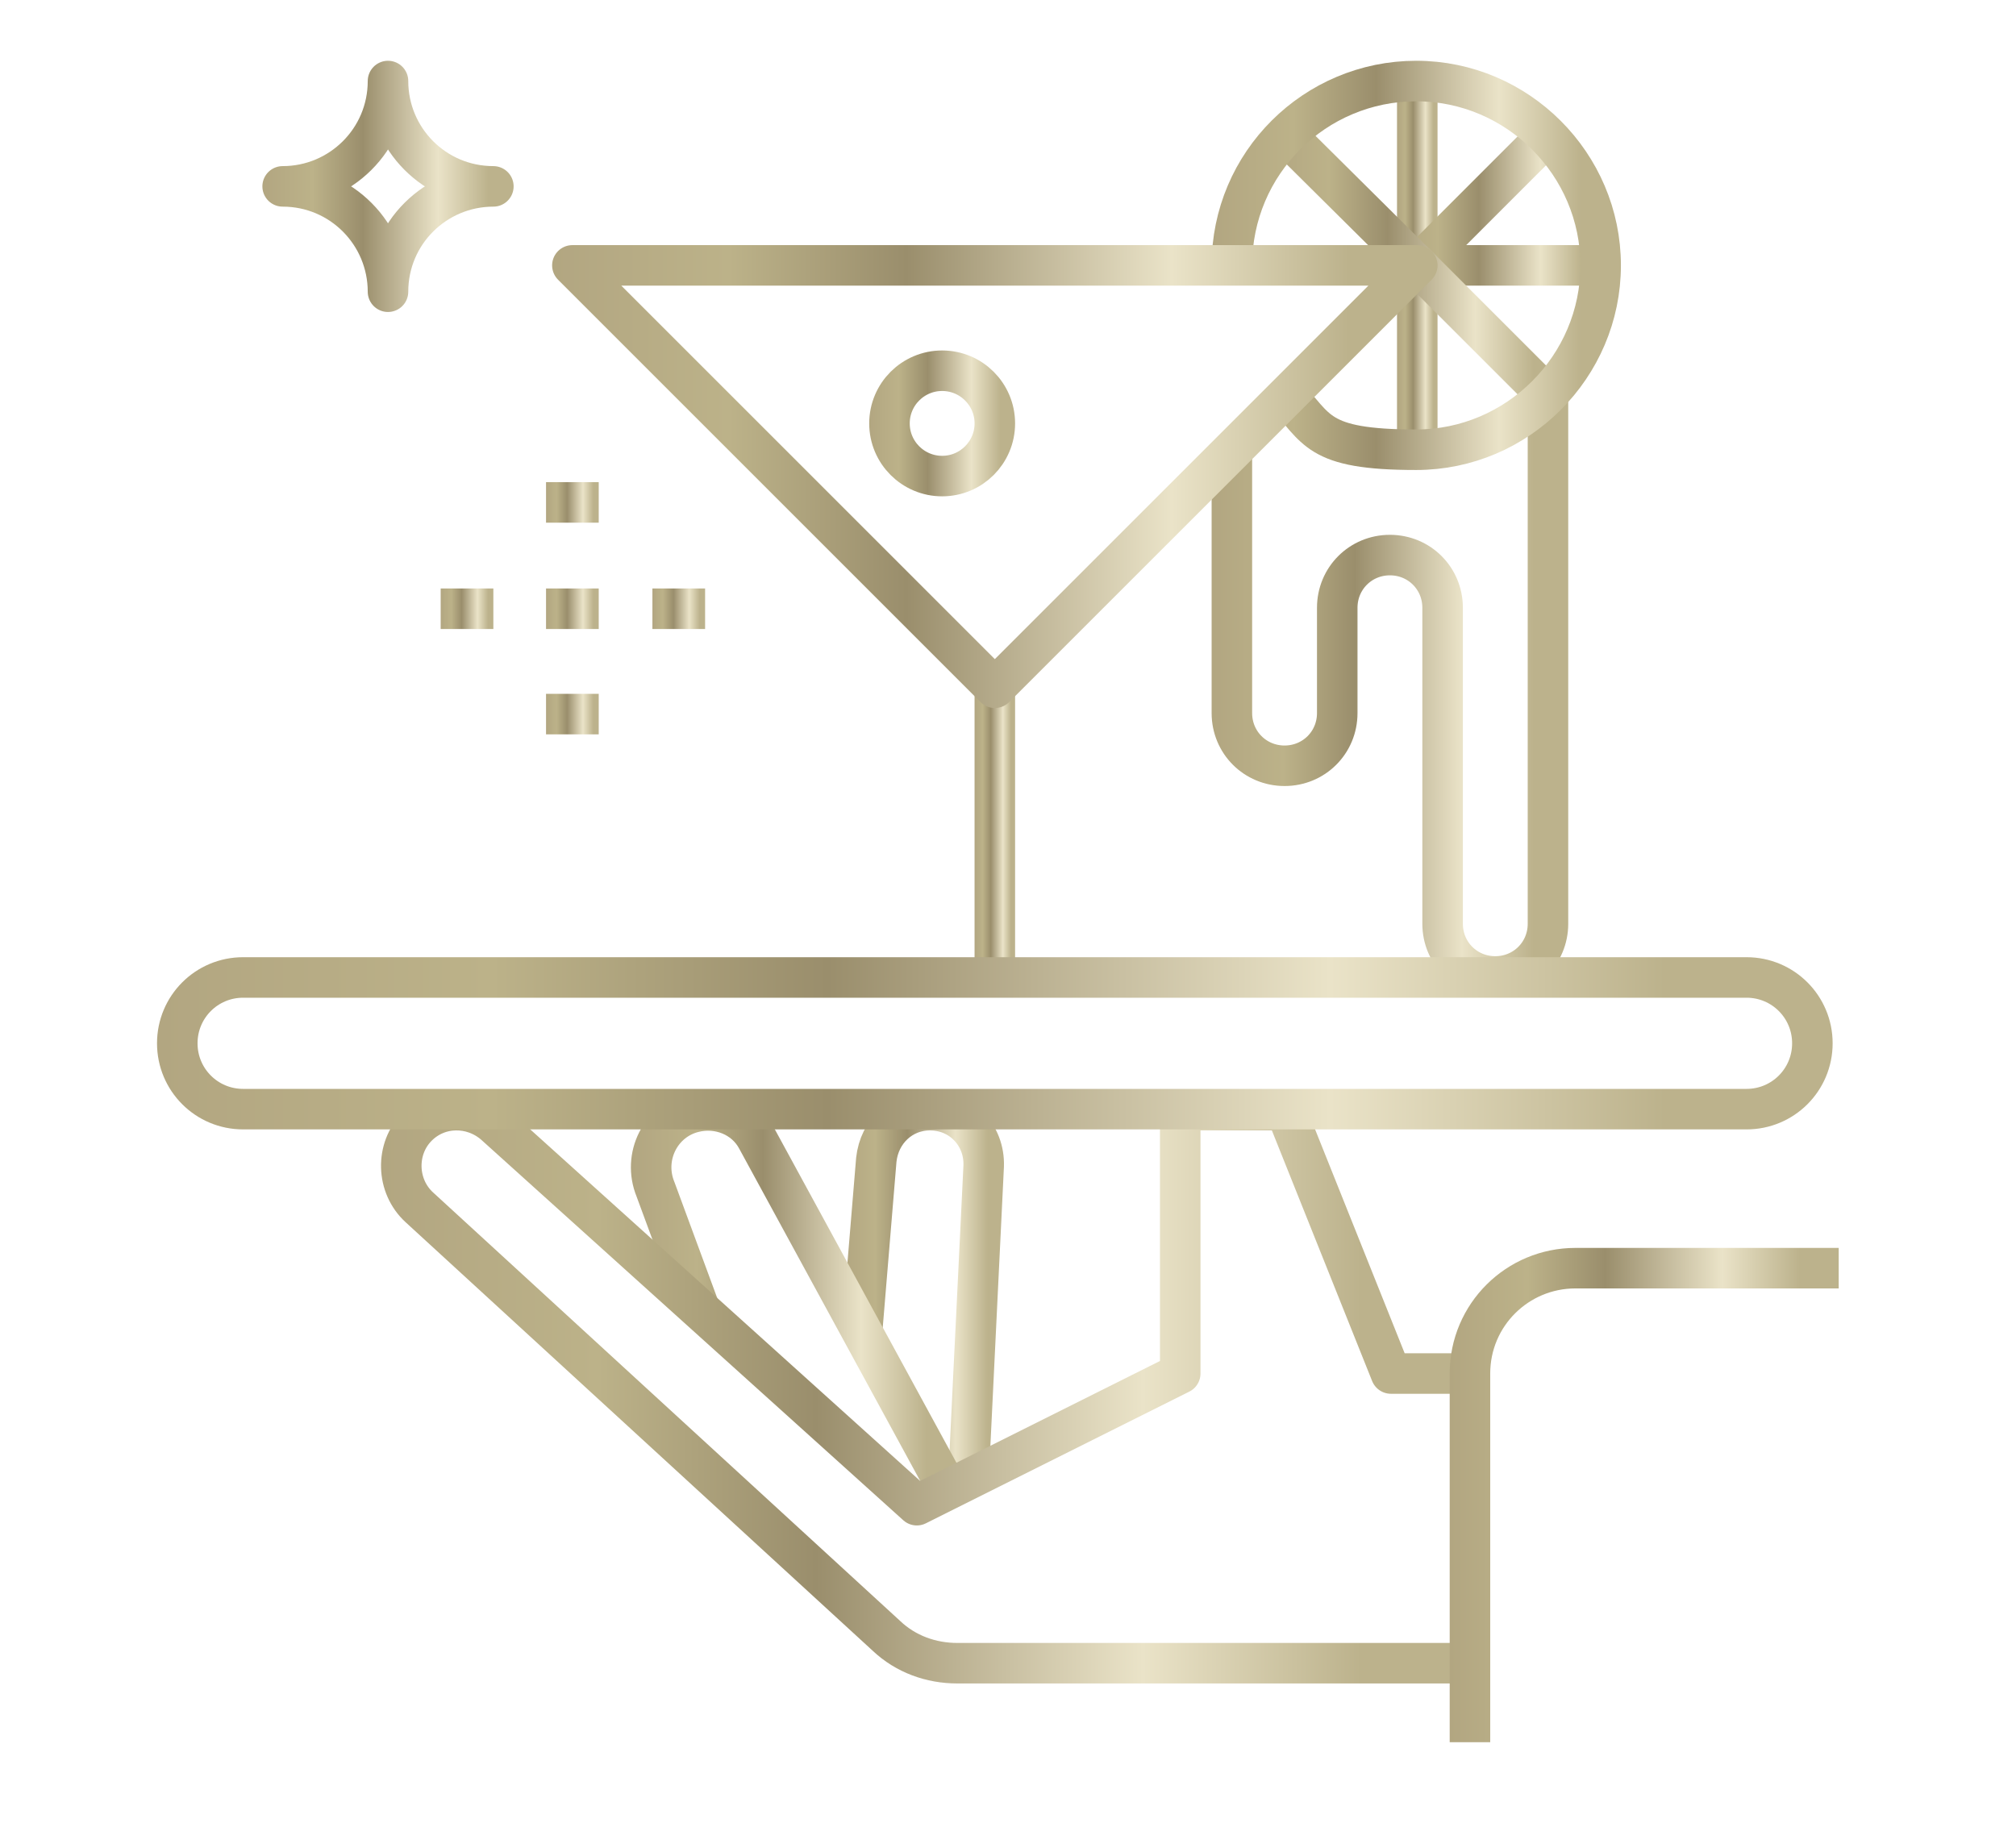
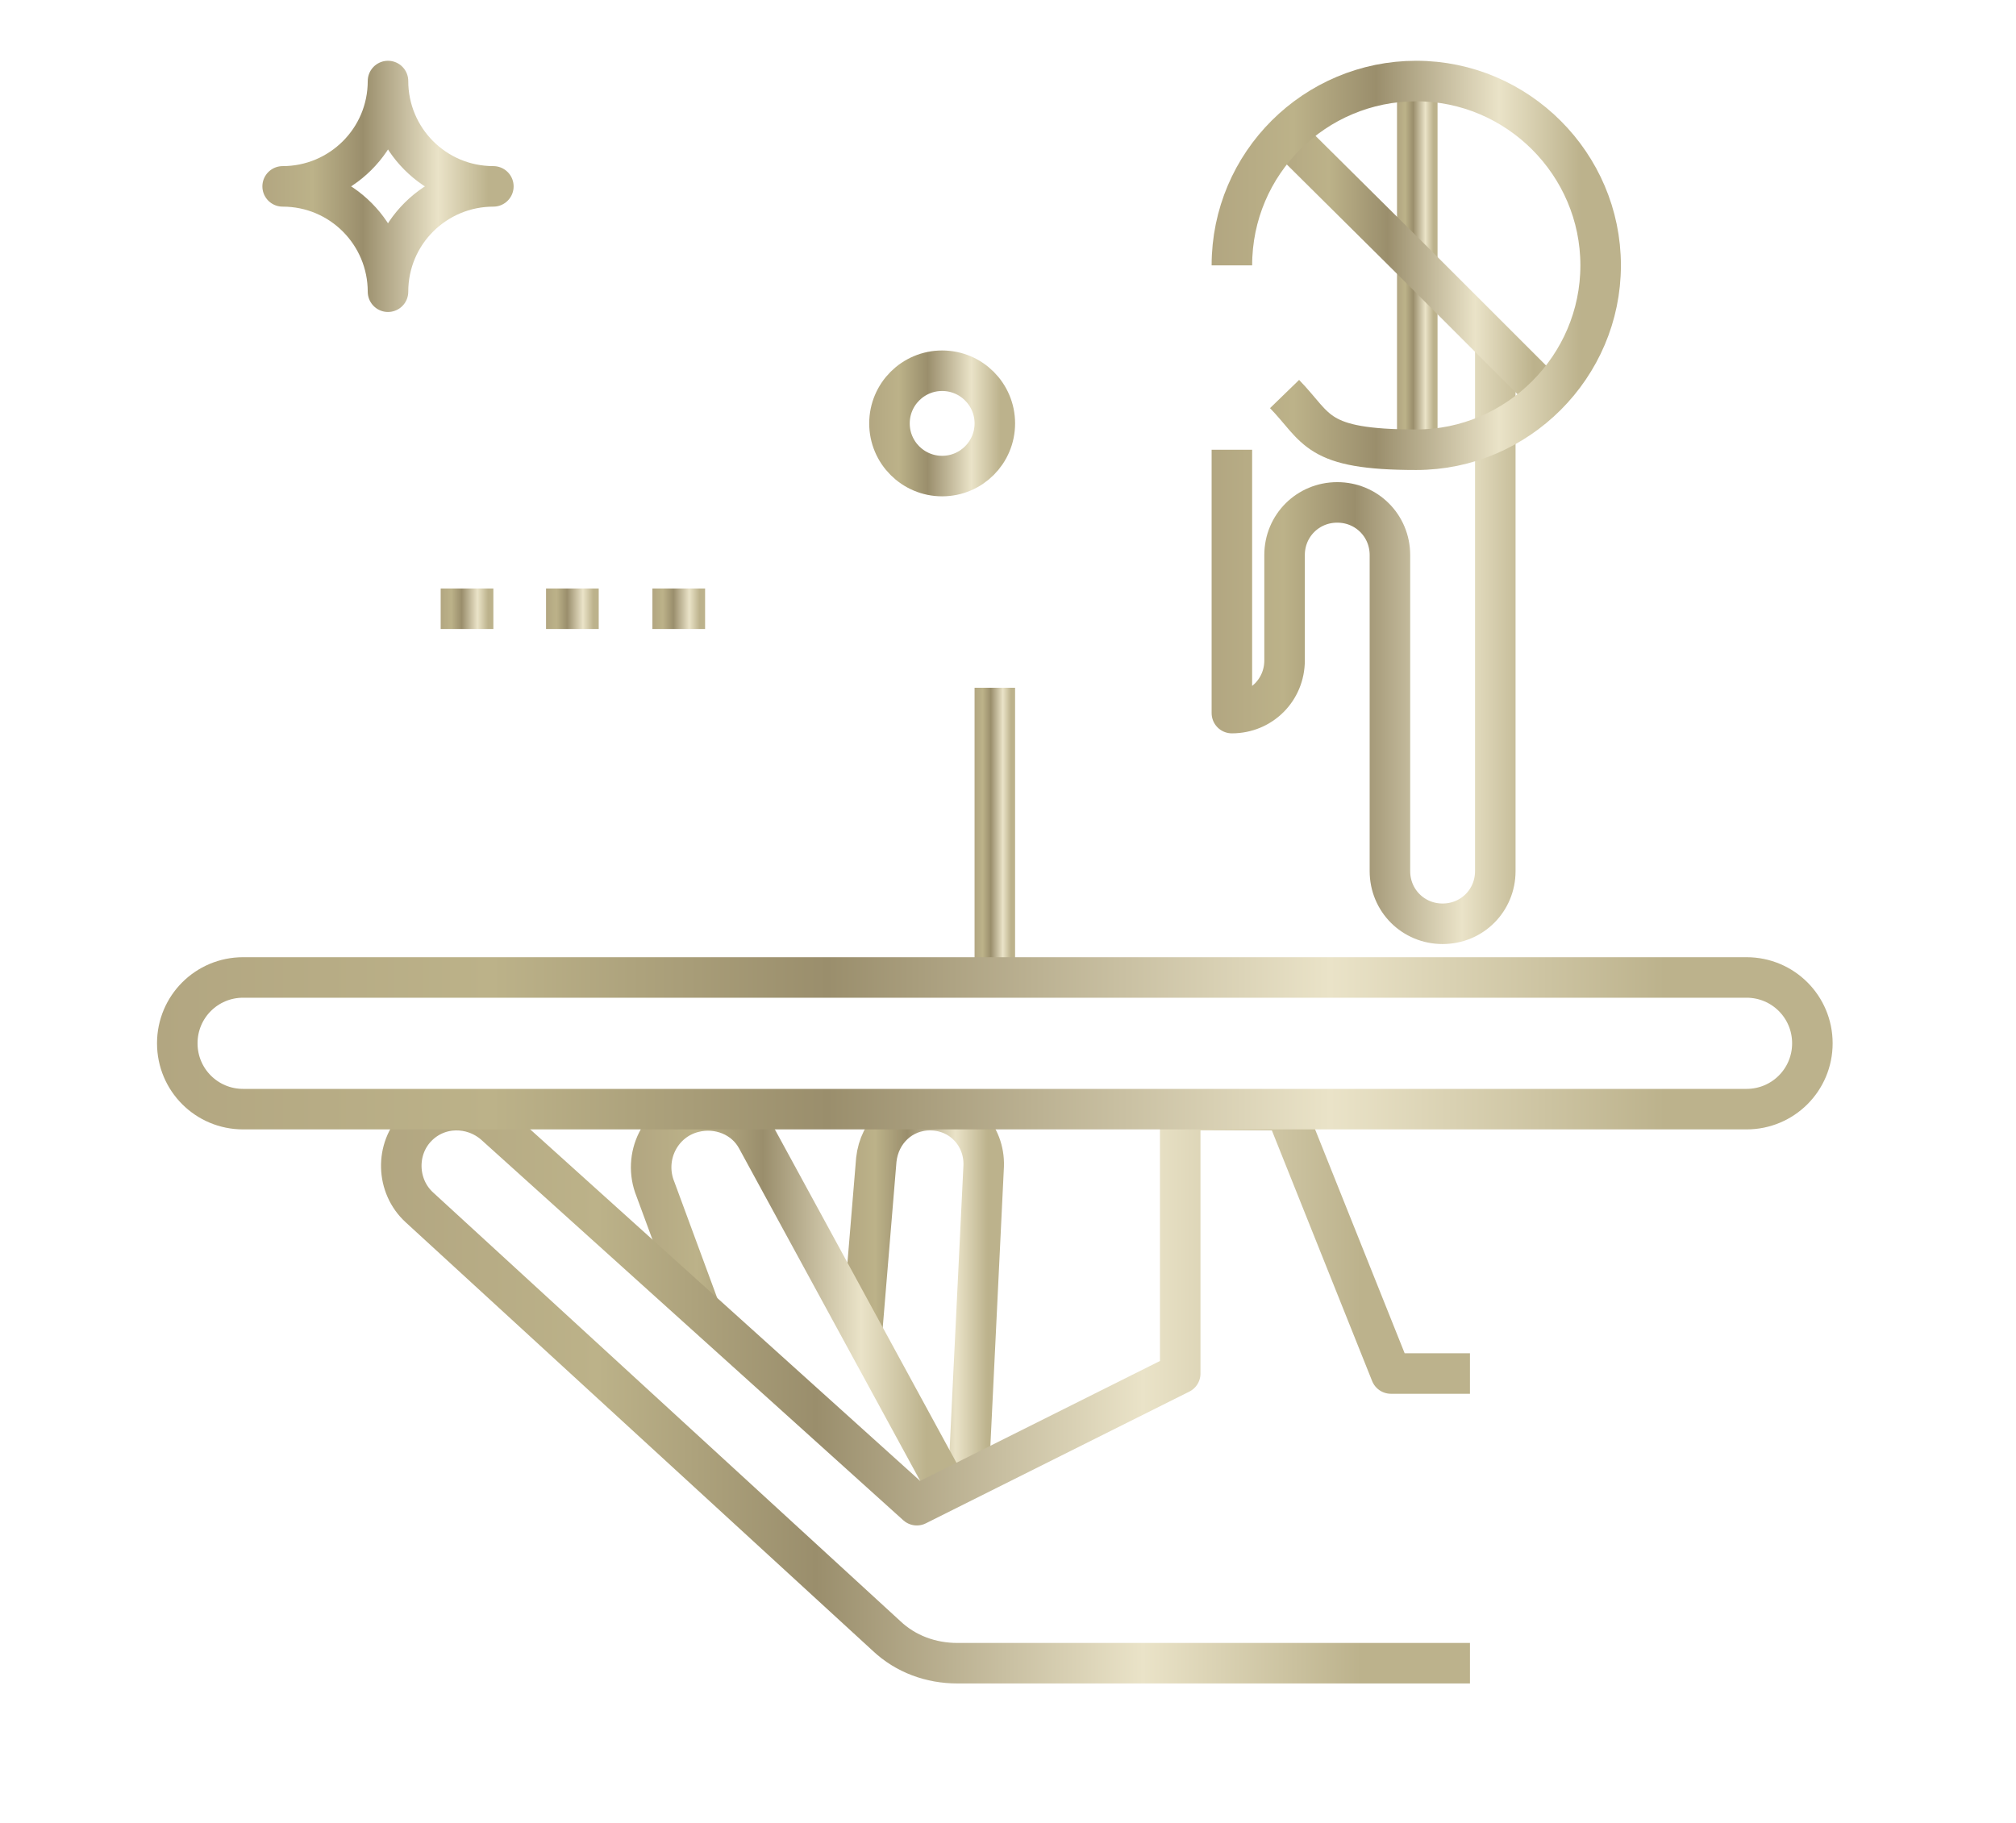
<svg xmlns="http://www.w3.org/2000/svg" xmlns:xlink="http://www.w3.org/1999/xlink" viewBox="0 0 199 180" version="1.1" id="Content">
  <defs>
    <style>
      .st0 {
        stroke: url(#New_Gradient_Swatch3);
      }

      .st0, .st1, .st2, .st3, .st4, .st5, .st6, .st7, .st8, .st9, .st10, .st11, .st12, .st13, .st14, .st15, .st16, .st17, .st18 {
        fill: none;
        stroke-linejoin: round;
        stroke-width: 4px;
      }

      .st1 {
        stroke: url(#New_Gradient_Swatch5);
      }

      .st2 {
        stroke: url(#New_Gradient_Swatch8);
      }

      .st3 {
        stroke: url(#New_Gradient_Swatch2);
      }

      .st4 {
        stroke: url(#New_Gradient_Swatch1);
      }

      .st5 {
        stroke: url(#New_Gradient_Swatch6);
      }

      .st6 {
        stroke: url(#New_Gradient_Swatch9);
      }

      .st7 {
        stroke: url(#New_Gradient_Swatch7);
      }

      .st8 {
        stroke: url(#New_Gradient_Swatch4);
      }

      .st9 {
        stroke: url(#New_Gradient_Swatch14);
      }

      .st10 {
        stroke: url(#New_Gradient_Swatch13);
      }

      .st11 {
        stroke: url(#New_Gradient_Swatch12);
      }

      .st12 {
        stroke: url(#New_Gradient_Swatch11);
      }

      .st13 {
        stroke: url(#New_Gradient_Swatch16);
      }

      .st14 {
        stroke: url(#New_Gradient_Swatch10);
      }

      .st15 {
        stroke: url(#New_Gradient_Swatch15);
      }

      .st16 {
        stroke: url(#New_Gradient_Swatch18);
      }

      .st17 {
        stroke: url(#New_Gradient_Swatch17);
      }

      .st18 {
        stroke: url(#New_Gradient_Swatch);
      }
    </style>
    <linearGradient gradientUnits="userSpaceOnUse" y2="82.2" x2="100.2" y1="82.2" x1="96.2" data-name="New Gradient Swatch" id="New_Gradient_Swatch">
      <stop stop-color="#b2a681" offset="0" />
      <stop stop-color="#bcb289" offset=".2" />
      <stop stop-color="#9a8e6c" offset=".4" />
      <stop stop-color="#eae3c8" offset=".7" />
      <stop stop-color="#bcb28c" offset=".9" />
      <stop stop-color="#bcb28c" offset="1" />
    </linearGradient>
    <linearGradient xlink:href="#New_Gradient_Swatch" y2="68.9" x2="154.9" y1="68.9" x1="119.6" data-name="New Gradient Swatch" id="New_Gradient_Swatch1" />
    <linearGradient xlink:href="#New_Gradient_Swatch" y2="26.2" x2="141.9" y1="26.2" x1="137.9" data-name="New Gradient Swatch" id="New_Gradient_Swatch2" />
    <linearGradient xlink:href="#New_Gradient_Swatch" y2="20" x2="158.1" y1="20" x1="137.9" data-name="New Gradient Swatch" id="New_Gradient_Swatch3" />
    <linearGradient xlink:href="#New_Gradient_Swatch" y2="26.2" x2="154.3" y1="26.2" x1="125.4" data-name="New Gradient Swatch" id="New_Gradient_Swatch4" />
    <linearGradient xlink:href="#New_Gradient_Swatch" y2="26.2" x2="160.1" y1="26.2" x1="119.6" data-name="New Gradient Swatch" id="New_Gradient_Swatch5" />
    <linearGradient xlink:href="#New_Gradient_Swatch" y2="126.8" x2="99.1" y1="126.8" x1="83.2" data-name="New Gradient Swatch" id="New_Gradient_Swatch6" />
    <linearGradient xlink:href="#New_Gradient_Swatch" y2="127.3" x2="94.7" y1="127.3" x1="62.4" data-name="New Gradient Swatch" id="New_Gradient_Swatch7" />
    <linearGradient xlink:href="#New_Gradient_Swatch" y2="136.9" x2="145.1" y1="136.9" x1="37.5" data-name="New Gradient Swatch" id="New_Gradient_Swatch8" />
    <linearGradient xlink:href="#New_Gradient_Swatch" y2="103" x2="180.9" y1="103" x1="15.5" data-name="New Gradient Swatch" id="New_Gradient_Swatch9" />
    <linearGradient xlink:href="#New_Gradient_Swatch" y2="147.6" x2="181.5" y1="147.6" x1="143.1" data-name="New Gradient Swatch" id="New_Gradient_Swatch10" />
    <linearGradient xlink:href="#New_Gradient_Swatch" y2="47" x2="141.9" y1="47" x1="54.5" data-name="New Gradient Swatch" id="New_Gradient_Swatch11" />
    <linearGradient xlink:href="#New_Gradient_Swatch" y2="41.8" y1="41.8" x1="85.8" data-name="New Gradient Swatch" id="New_Gradient_Swatch12" />
    <linearGradient xlink:href="#New_Gradient_Swatch" y2="18.4" x2="50.7" y1="18.4" x1="25.9" data-name="New Gradient Swatch" id="New_Gradient_Swatch13" />
    <linearGradient xlink:href="#New_Gradient_Swatch" y2="60.1" x2="48.7" y1="60.1" x1="43.5" data-name="New Gradient Swatch" id="New_Gradient_Swatch14" />
    <linearGradient xlink:href="#New_Gradient_Swatch" y2="60.1" x2="59.1" y1="60.1" x1="53.9" data-name="New Gradient Swatch" id="New_Gradient_Swatch15" />
    <linearGradient xlink:href="#New_Gradient_Swatch" y2="70.5" x2="59.1" y1="70.5" x1="53.9" data-name="New Gradient Swatch" id="New_Gradient_Swatch16" />
    <linearGradient xlink:href="#New_Gradient_Swatch" y2="49.6" x2="59.1" y1="49.6" x1="53.9" data-name="New Gradient Swatch" id="New_Gradient_Swatch17" />
    <linearGradient xlink:href="#New_Gradient_Swatch" y2="60.1" x2="69.6" y1="60.1" x1="64.4" data-name="New Gradient Swatch" id="New_Gradient_Swatch18" />
  </defs>
  <line y2="67.9" x2="98.2" y1="96.5" x1="98.2" class="st18" />
-   <path d="M121.6,44.4v26c0,2.9,2.3,5.2,5.2,5.2h0c2.9,0,5.2-2.3,5.2-5.2v-10.4c0-2.9,2.3-5.2,5.2-5.2h0c2.9,0,5.2,2.3,5.2,5.2v31.2c0,2.9,2.3,5.2,5.2,5.2h0c2.9,0,5.2-2.3,5.2-5.2v-52.1" class="st4" />
+   <path d="M121.6,44.4v26h0c2.9,0,5.2-2.3,5.2-5.2v-10.4c0-2.9,2.3-5.2,5.2-5.2h0c2.9,0,5.2,2.3,5.2,5.2v31.2c0,2.9,2.3,5.2,5.2,5.2h0c2.9,0,5.2-2.3,5.2-5.2v-52.1" class="st4" />
  <line y2="44.4" x2="139.9" y1="8" x1="139.9" class="st3" />
-   <polyline points="158.1 26.2 139.9 26.2 152.9 13.2" class="st0" />
  <polyline points="152.9 39.2 139.9 26.2 126.8 13.2" class="st8" />
  <path d="M121.6,26.2c0-10.1,8.2-18.2,18.2-18.2s18.2,8.2,18.2,18.2-8.2,18.2-18.2,18.2-9.7-2.1-13-5.5" class="st1" />
  <path d="M95.6,146l1.5-30.9c.1-3-2.2-5.5-5.3-5.5h0c-2.8,0-5,2.1-5.3,4.9l-1.4,16.9" class="st5" />
  <path d="M93,146l-18.3-33.6c-1.2-2.2-3.8-3.2-6.2-2.6h0c-3.3.8-5.1,4.4-3.8,7.6l4.5,12.2" class="st7" />
  <path d="M145.1,135.6h-7.8l-10.4-26h-10.4v26l-26,13-41.7-37.6c-2.2-1.9-5.5-1.9-7.6.2h0c-2.2,2.2-2.1,5.9.2,8l46.1,42.3c1.9,1.8,4.4,2.7,7,2.7h50.6" class="st2" />
  <path d="M172.4,109.5H24c-3.6,0-6.5-2.9-6.5-6.5h0c0-3.6,2.9-6.5,6.5-6.5h148.4c3.6,0,6.5,2.9,6.5,6.5h0c0,3.6-2.9,6.5-6.5,6.5Z" class="st6" />
-   <path d="M145.1,172v-36.4c0-5.8,4.7-10.4,10.4-10.4h26" class="st14" />
-   <polygon points="98.2 67.9 56.5 26.2 139.9 26.2 98.2 67.9" class="st12" />
  <circle r="5.2" cy="41.8" cx="93" class="st11" />
  <path d="M38.3,28.8c0-5.8,4.7-10.4,10.4-10.4-5.8,0-10.4-4.7-10.4-10.4,0,5.8-4.7,10.4-10.4,10.4,5.8,0,10.4,4.7,10.4,10.4Z" class="st10" />
  <line y2="60.1" x2="48.7" y1="60.1" x1="43.5" class="st9" />
  <line y2="60.1" x2="59.1" y1="60.1" x1="53.9" class="st15" />
-   <line y2="70.5" x2="59.1" y1="70.5" x1="53.9" class="st13" />
-   <line y2="49.6" x2="59.1" y1="49.6" x1="53.9" class="st17" />
  <line y2="60.1" x2="69.6" y1="60.1" x1="64.4" class="st16" />
</svg>